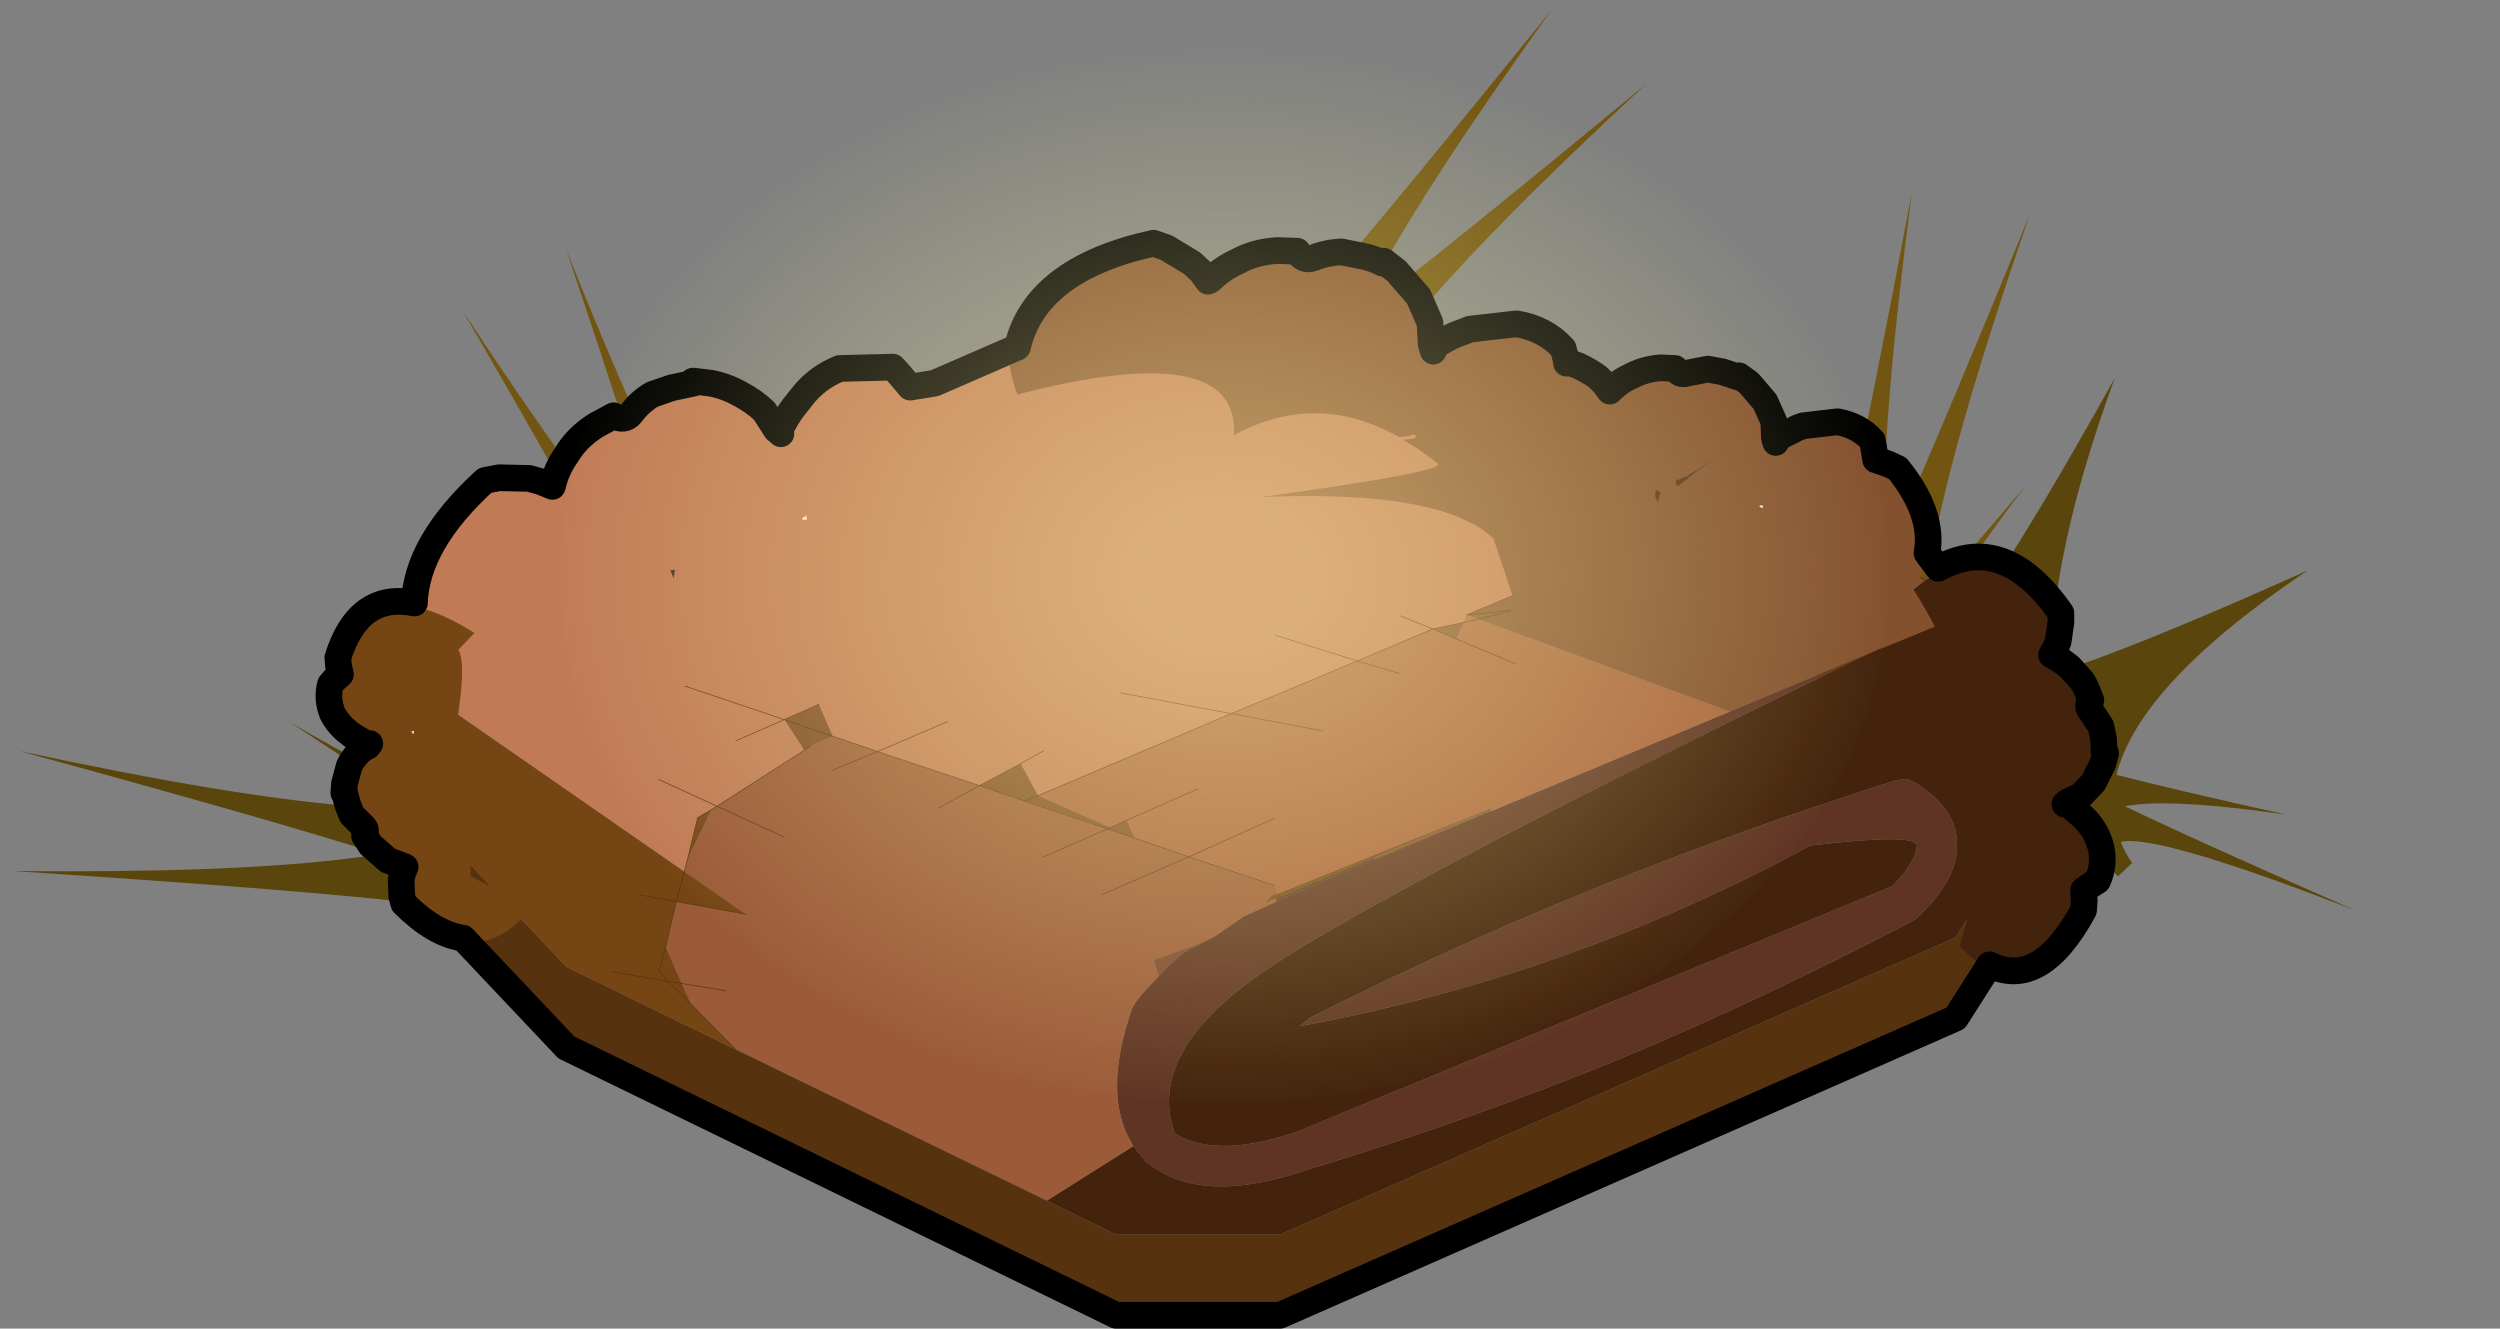
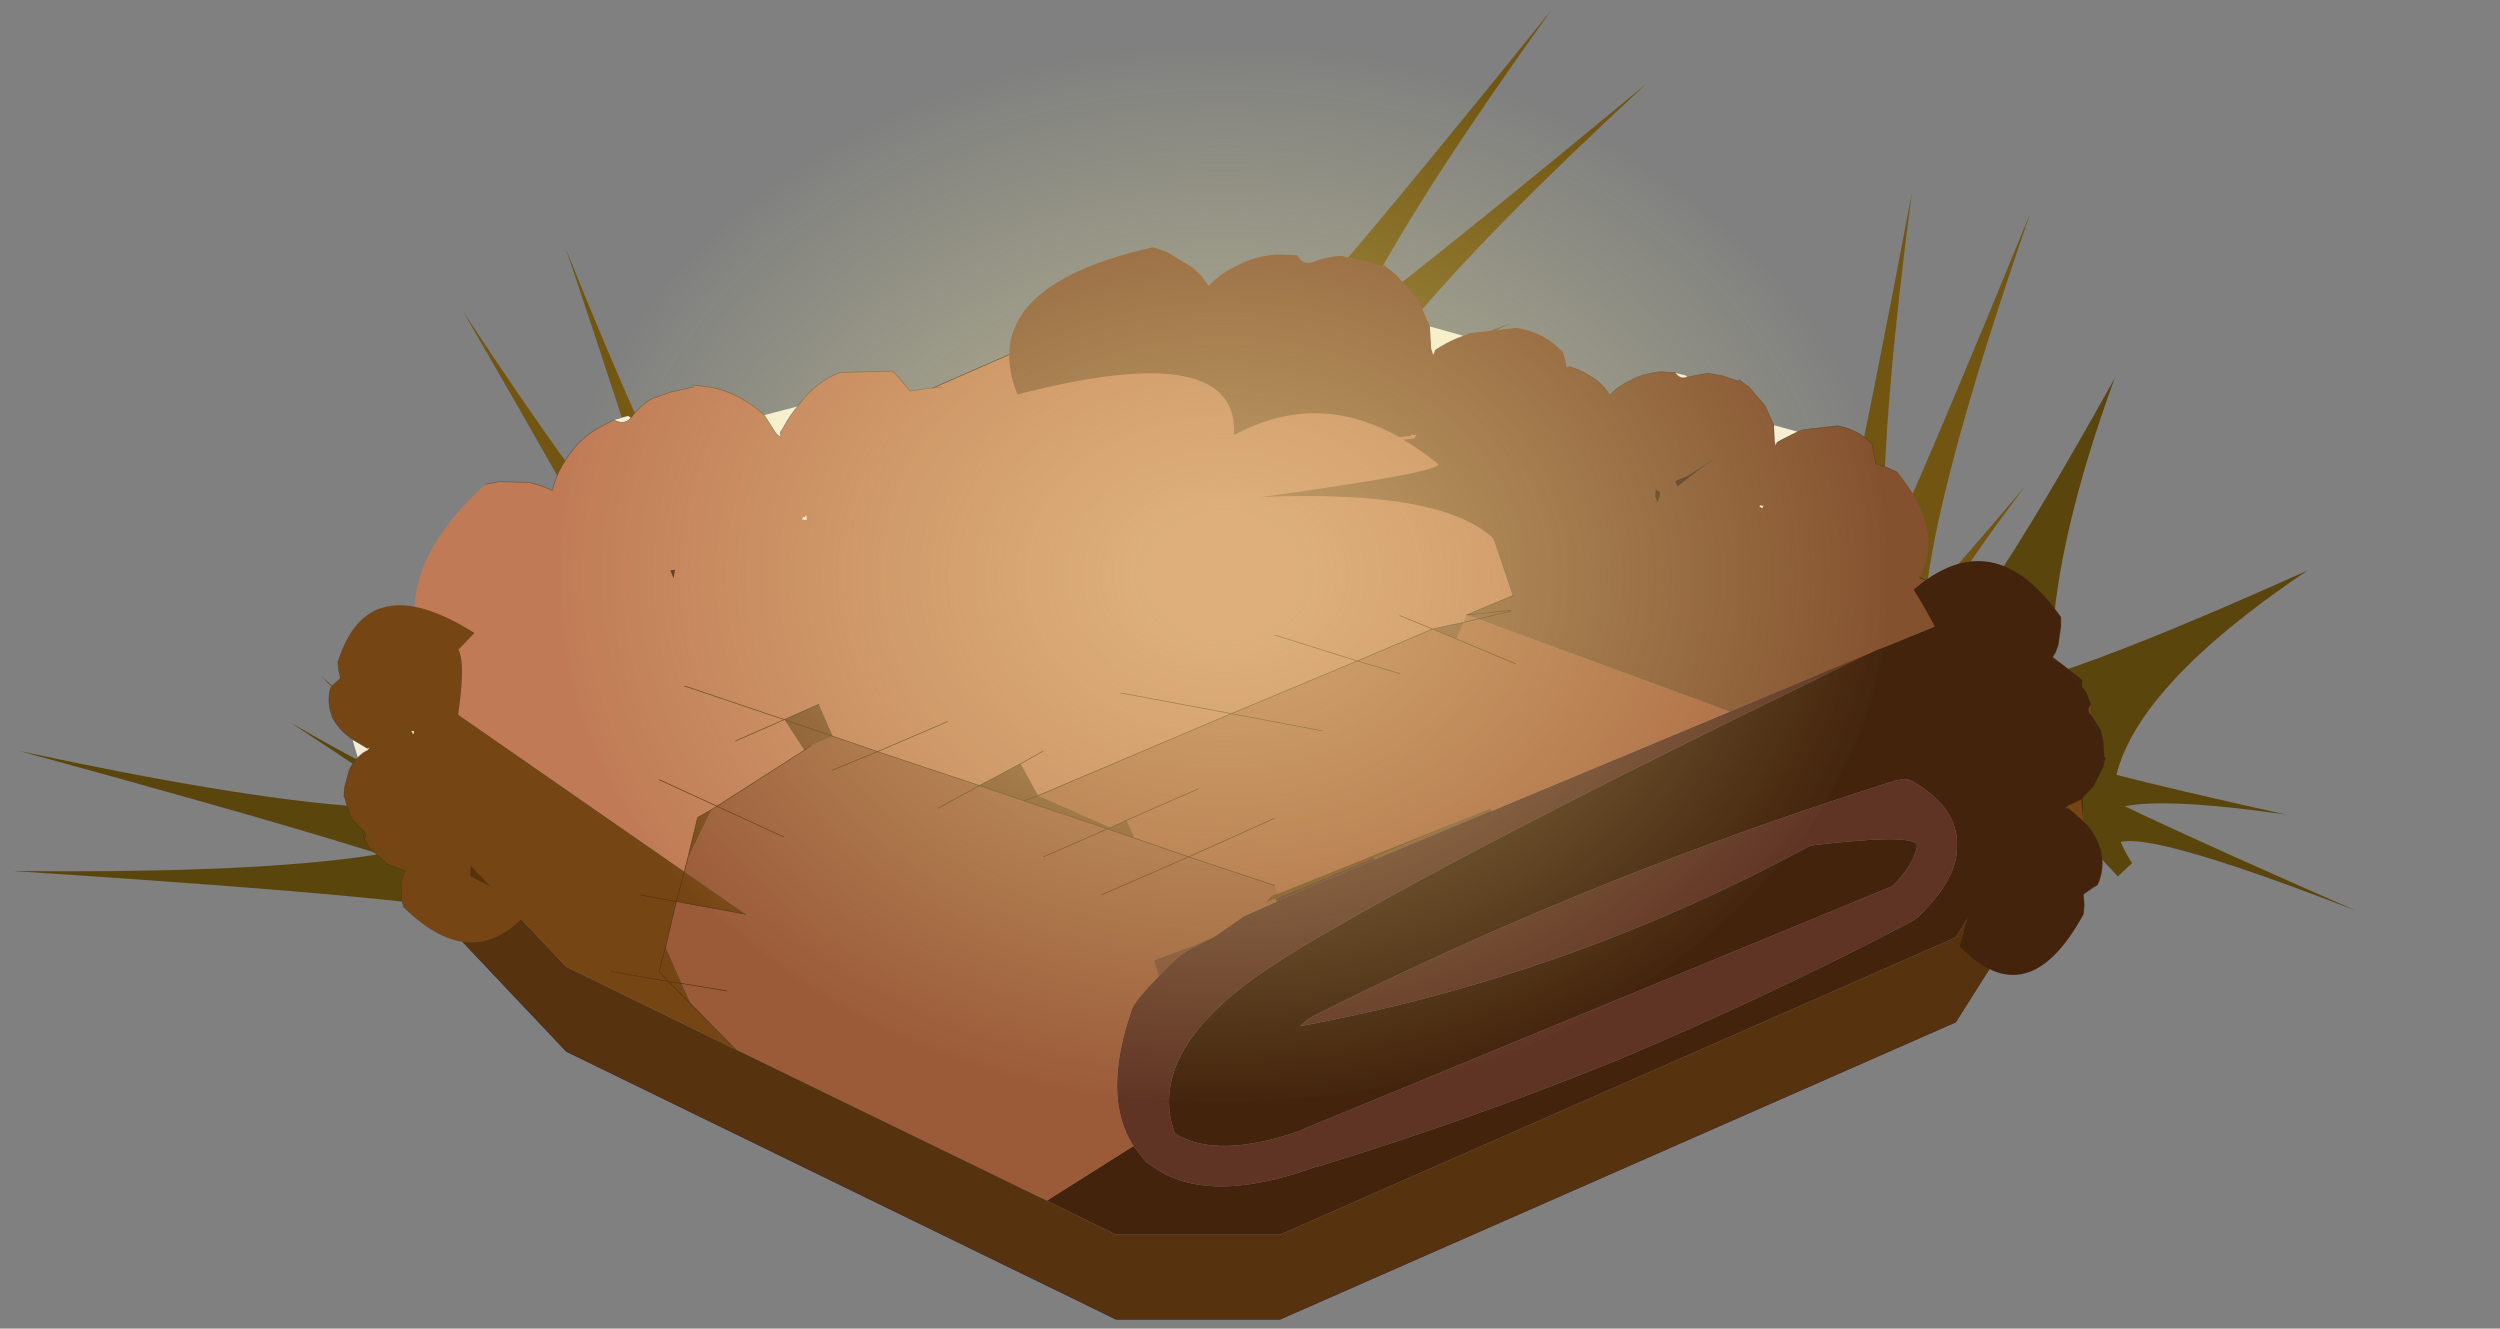
<svg xmlns="http://www.w3.org/2000/svg" xmlns:xlink="http://www.w3.org/1999/xlink" width="187.6px" height="99.7px">
  <rect width="100%" height="100%" fill="#808080" stroke="none" />
  <g transform="matrix(1, 0, 0, 1, -172.95, -127.8)">
    <use xlink:href="#object-0" width="28.05" height="59" transform="matrix(0.592, -0.27, 0.27, 0.592, 207.25, 150.2)" />
    <use xlink:href="#object-1" width="28.05" height="59" transform="matrix(0.623, 0.182, -0.182, 0.623, 316.7, 141.3)" />
    <use xlink:href="#object-2" width="28.05" height="59" transform="matrix(0.464, 0.455, -0.455, 0.464, 290.1, 127.8)" />
    <use xlink:href="#object-3" width="28.05" height="59" transform="matrix(0.105, -0.641, 0.641, 0.105, 172.95, 193)" />
    <use xlink:href="#object-4" width="28.05" height="59" transform="matrix(1.012, 1.08, -0.329, 0.308, 332.15, 155.7)" />
    <use xlink:href="#object-5" width="135.3" height="82.45" transform="matrix(1, 0, 0, 1, 196.65, 145.05)" />
    <use xlink:href="#object-6" width="69.4" height="69.4" transform="matrix(1.437, 0, 0, 1.139, 214.95, 131.45)" />
  </g>
  <defs>
    <g transform="matrix(1, 0, 0, 1, 0, 0)" id="object-0">
      <path fill-rule="evenodd" fill="#725510" stroke="none" d="M18.55 54.65L18.55 57.9L10.55 57.9Q8.9 57.9 7.7 56.7Q6.55 55.55 6.55 53.9Q8.45 51.25 13.8 0Q11.3 50.65 18.55 54.65" />
      <path fill-rule="evenodd" fill="#725510" stroke="none" d="M15.6 54.15L16.25 57.3L8.4 58.9Q6.8 59.25 5.35 58.3Q4 57.4 3.7 55.8Q5 52.8 0 1.55Q7.7 51.65 15.6 54.15" />
      <path fill-rule="evenodd" fill="#725510" stroke="none" d="M17.55 55.85L16.8 57.15L13.6 55.35Q12.95 54.95 12.8 54.25Q12.55 53.5 12.9 52.8Q14.3 52.2 28.05 32.9Q15.55 52.6 17.55 55.85" />
      <path fill-rule="evenodd" fill="#725510" stroke="none" d="M16.45 55L16 56.4L12.5 55.25Q11.75 55 11.4 54.35Q11.05 53.7 11.3 52.95Q12.45 52.05 22.1 30.4Q13.8 52.2 16.45 55" />
    </g>
    <g transform="matrix(1, 0, 0, 1, 0, 0)" id="object-1">
      <path fill-rule="evenodd" fill="#725510" stroke="none" d="M18.55 54.65L18.55 57.9L10.55 57.9Q8.9 57.9 7.7 56.7Q6.55 55.55 6.55 53.9Q8.45 51.25 13.8 0Q11.3 50.65 18.55 54.65" />
      <path fill-rule="evenodd" fill="#725510" stroke="none" d="M15.6 54.15L16.25 57.3L8.4 58.9Q6.8 59.25 5.35 58.3Q4 57.4 3.7 55.8Q5 52.8 0 1.55Q7.7 51.65 15.6 54.15" />
      <path fill-rule="evenodd" fill="#725510" stroke="none" d="M17.55 55.85L16.8 57.15L13.6 55.35Q12.95 54.95 12.8 54.25Q12.55 53.5 12.9 52.8Q14.3 52.2 28.05 32.9Q15.55 52.6 17.55 55.85" />
      <path fill-rule="evenodd" fill="#725510" stroke="none" d="M16.45 55L16 56.4L12.5 55.25Q11.75 55 11.4 54.35Q11.05 53.7 11.3 52.95Q12.45 52.05 22.1 30.4Q13.8 52.2 16.45 55" />
    </g>
    <g transform="matrix(1, 0, 0, 1, 0, 0)" id="object-2">
      <path fill-rule="evenodd" fill="#725510" stroke="none" d="M18.55 54.65L18.55 57.9L10.55 57.9Q8.9 57.9 7.7 56.7Q6.55 55.55 6.55 53.9Q8.45 51.25 13.8 0Q11.3 50.65 18.55 54.65" />
      <path fill-rule="evenodd" fill="#725510" stroke="none" d="M15.6 54.15L16.25 57.3L8.4 58.9Q6.8 59.25 5.35 58.3Q4 57.4 3.7 55.8Q5 52.8 0 1.55Q7.7 51.65 15.6 54.15" />
      <path fill-rule="evenodd" fill="#725510" stroke="none" d="M17.55 55.85L16.8 57.15L13.6 55.35Q12.95 54.95 12.8 54.25Q12.55 53.5 12.9 52.8Q14.3 52.2 28.05 32.9Q15.55 52.6 17.55 55.85" />
      <path fill-rule="evenodd" fill="#725510" stroke="none" d="M16.45 55L16 56.4L12.5 55.25Q11.75 55 11.4 54.35Q11.05 53.7 11.3 52.95Q12.45 52.05 22.1 30.4Q13.8 52.2 16.45 55" />
    </g>
    <g transform="matrix(1, 0, 0, 1, 0, 0)" id="object-3">
      <path fill-rule="evenodd" fill="#5a460c" stroke="none" d="M18.55 54.65L18.55 57.9L10.55 57.9Q8.9 57.9 7.7 56.7Q6.55 55.55 6.55 53.9Q8.45 51.25 13.8 0Q11.3 50.65 18.55 54.65" />
      <path fill-rule="evenodd" fill="#5a460c" stroke="none" d="M15.6 54.15L16.25 57.3L8.4 58.9Q6.8 59.25 5.35 58.3Q4 57.4 3.7 55.8Q5 52.8 0 1.55Q7.7 51.65 15.6 54.15" />
      <path fill-rule="evenodd" fill="#5a460c" stroke="none" d="M17.55 55.85L16.8 57.15L13.6 55.35Q12.95 54.95 12.8 54.25Q12.55 53.5 12.9 52.8Q14.3 52.2 28.05 32.9Q15.55 52.6 17.55 55.85" />
      <path fill-rule="evenodd" fill="#5a460c" stroke="none" d="M16.45 55L16 56.4L12.5 55.25Q11.75 55 11.4 54.35Q11.05 53.7 11.3 52.95Q12.45 52.05 22.1 30.4Q13.8 52.2 16.45 55" />
    </g>
    <g transform="matrix(1, 0, 0, 1, 0, 0)" id="object-4">
      <path fill-rule="evenodd" fill="#5a460c" stroke="none" d="M18.55 54.65L18.55 57.9L10.55 57.9Q8.9 57.9 7.7 56.7Q6.55 55.55 6.55 53.9Q8.45 51.25 13.8 0Q11.3 50.65 18.55 54.65" />
      <path fill-rule="evenodd" fill="#5a460c" stroke="none" d="M15.6 54.15L16.25 57.3L8.4 58.9Q6.8 59.25 5.35 58.3Q4 57.4 3.7 55.8Q5 52.8 0 1.55Q7.7 51.65 15.6 54.15" />
      <path fill-rule="evenodd" fill="#5a460c" stroke="none" d="M17.55 55.85L16.8 57.15L13.6 55.35Q12.95 54.95 12.8 54.25Q12.55 53.5 12.9 52.8Q14.3 52.2 28.05 32.9Q15.55 52.6 17.55 55.85" />
      <path fill-rule="evenodd" fill="#5a460c" stroke="none" d="M16.45 55L16 56.4L12.5 55.25Q11.75 55 11.4 54.35Q11.05 53.7 11.3 52.95Q12.45 52.05 22.1 30.4Q13.8 52.2 16.45 55" />
    </g>
    <g transform="matrix(1, 0, 0, 1, -196.65, -145.05)" id="object-5">
      <path fill-rule="evenodd" fill="#43230c" stroke="none" d="M329.2 178.85L329.2 183.1L319.7 198.15L269 220.45L256.7 220.45L251.5 217.9L258 213.8L258.95 215L259.2 215.15Q263.35 218.4 271.7 215.35L271.8 215.35Q283.1 211.9 294.3 207.35Q305.4 202.7 316.4 196.95L316.85 196.65Q319.9 193.7 319.8 191.25Q319.9 188.5 316.6 186.5L316.15 186.3L315.95 186.25L315.25 186.35Q296.4 192.3 279.45 200.2Q275.25 202.15 271.2 204.2L270.5 204.8Q290.6 201.1 308.8 191.25Q316.7 190.3 316.8 191.25Q316.65 192.6 314.95 194.3L270.7 212.55L270.65 212.6Q264.3 214.85 261.1 212.85L260.85 212Q259.5 206.1 268.45 200.25Q270.3 199 273.15 197.4Q282.75 191.8 303.65 181.5L312.95 176.95L313.85 176.55L314.15 176.45L321.95 173.25L329.2 178.85" />
      <path fill-rule="evenodd" fill="url(#gradient-L7561316c73d2a4036e86307df0950aaa)" stroke="none" d="M321.95 173.25L314.15 176.45L314.65 176.2L313.15 176.85L313.85 176.55L312.95 176.95L312.45 177.15L302.75 181.2L283.85 174.25L283 173.95L286.45 172.5L280.8 155.7L321.95 173.25M234.4 180.65L235.45 183.05L231.8 181.8L234.4 180.65M231.8 181.8L235.45 183.05L233.8 183.75L233.3 184.1L231.8 181.8M226.35 188.55L224.55 192.25L225.3 189.15L226.35 188.55M249.55 185.1L250.85 187.5L249.8 187.9L256.05 190L256.3 189.9L257.5 189.35L258.1 190.7L256.05 190L256.3 189.9L250.85 187.5L249.8 187.9L246.45 186.75L249.55 185.1M282.25 175.75L280.45 175L282.8 174.5L282.25 175.75M283 173.95L286.8 173.55L283.85 174.25L286.8 173.55L283 173.95M276.05 192.15L284.8 188.45L284.85 188.65L276.1 192.3L276.05 192.15M286.45 172.5L288.6 171.6L286.45 172.5M290.45 170.8L293.15 169.65L290.45 170.8" />
      <path fill-rule="evenodd" fill="#603424" stroke="none" d="M312.95 176.95L303.65 181.5Q282.75 191.8 273.15 197.4Q270.3 199 268.45 200.25Q259.5 206.1 260.85 212L261.1 212.85Q264.3 214.85 270.65 212.6L270.7 212.55L314.95 194.3Q316.65 192.6 316.8 191.25Q316.7 190.3 308.8 191.25Q290.6 201.1 270.5 204.8L271.2 204.2Q275.25 202.15 279.45 200.2Q296.4 192.3 315.25 186.35L315.95 186.25L316.15 186.3L316.6 186.5Q319.9 188.5 319.8 191.25Q319.9 193.7 316.85 196.65L316.4 196.95Q305.4 202.7 294.3 207.35Q283.1 211.9 271.8 215.35L271.7 215.35Q263.35 218.4 259.2 215.15L258.95 215L258 213.8Q255.6 210.05 257.9 203.5Q258.1 202.9 259.9 201.05Q261.65 199.15 262.7 198.8L264.05 198.1L266.3 196.55L268.75 195.45L269 195.3L276.1 192.3L284.85 188.65L284.9 188.65L302.75 181.2L312.45 177.15L312.95 176.95" />
      <path fill-rule="evenodd" fill="#9b5b39" stroke="none" d="M258 213.8L251.5 217.9L228.15 206.55L224.8 203.15L224.1 201.6L222.9 198.85L223.7 195.45L228.9 196.4L224.3 193.2L224.55 192.25L226.35 188.55L226.75 188.3L233.3 184.1L233.8 183.75L235.45 183.05L238.8 184.2L235.4 185.6L238.8 184.2L246.45 186.75L243.35 188.45L246.45 186.75L249.8 187.9L256.05 190L258.1 190.7L262.15 192.1L255.6 194.95L262.15 192.1L268.6 194.25L268.85 194.85L268.4 195L267.9 195.55L268.45 195.3L268.65 195.25L268.75 195.45L266.3 196.55L264.05 198.1L262.7 198.7L259.55 199.85L259.9 201.05Q258.1 202.9 257.9 203.5Q255.6 210.05 258 213.8M231.75 190.6L226.75 188.3L231.75 190.6M227.45 202.15L224.1 201.6L227.45 202.15M251.25 192.1L256.05 190L251.25 192.1" />
      <path fill-rule="evenodd" fill="#57320f" stroke="none" d="M251.5 217.9L256.7 220.45L269 220.45L319.7 198.15L329.2 183.1L329.2 189.45L319.7 204.5L269 226.8L256.7 226.8L215.45 206.7L206 196.7L206 190.35L215.45 200.35L228.15 206.55L251.5 217.9" />
      <path fill-rule="evenodd" fill="#764514" stroke="none" d="M206 190.35L206 180.5L224.3 193.2L228.9 196.4L223.7 195.45L222.9 198.85L224.1 201.6L224.8 203.15L228.15 206.55L215.45 200.35L206 190.35M220.95 194.95L223.7 195.45L224.3 193.2L223.7 195.45L220.95 194.95M268.85 194.85L284.8 188.45L276.05 192.15L268.95 195.1L268.65 195.25L268.45 195.3L267.9 195.55L268.4 195L268.85 194.85M264.05 198.1L262.7 198.8L262.7 198.7L264.05 198.1M224.1 201.6L223.1 201.45L222.4 200.7L222.9 198.85L222.4 200.7L223.1 201.45L224.1 201.6M224.8 203.15L223.1 201.45L224.8 203.15M223.1 201.45L218.8 200.7L223.1 201.45" />
      <path fill-rule="evenodd" fill="#c07b56" stroke="none" d="M206 180.5L213.25 169.9L253.95 152.1L272.35 152.1L280.8 155.7L286.45 172.5L283 173.95L282.8 174.5L280.45 175L278 174L280.45 175L274.8 177.4L268.6 175.45L274.8 177.4L265.35 181.35L250.85 187.5L249.55 185.1L251.25 184.15L249.55 185.1L246.45 186.75L238.8 184.2L235.45 183.05L234.4 180.65L231.8 181.8L228.15 183.4L231.8 181.8L233.3 184.1L226.75 188.3L226.35 188.55L225.3 189.15L224.55 192.25L224.3 193.2L206 180.5M244.05 181.95L238.8 184.2L244.05 181.95M219.5 177.65L231.8 181.8L219.5 177.65M226.75 188.3L222.4 186.3L226.75 188.3M257.05 179.8L265.35 181.35L257.05 179.8" />
      <path fill-rule="evenodd" fill="#a8633e" stroke="none" d="M250.85 187.5L265.35 181.35L272.2 182.65L265.35 181.35L274.8 177.4L278 178.35L274.8 177.4L280.45 175L282.25 175.75L282.8 174.5L283 173.95L283.85 174.25L282.8 174.5L283.85 174.25L302.75 181.2L284.9 188.65L284.8 188.45L268.85 194.85L268.6 194.25L262.15 192.1L258.1 190.7L257.5 189.35L256.3 189.9L250.85 187.5M262.85 187L257.5 189.35L262.85 187M268.6 189.2L262.15 192.1L268.6 189.2M286.65 177.6L282.25 175.75L286.65 177.6" />
      <path fill-rule="evenodd" fill="#8d5334" stroke="none" d="M284.8 188.45L284.9 188.65L284.85 188.65L284.8 188.45" />
      <path fill-rule="evenodd" fill="#613823" stroke="none" d="M268.75 195.45L268.65 195.25L268.95 195.1L276.05 192.15L276.1 192.3L269 195.3L268.75 195.45" />
      <path fill-rule="evenodd" fill="#7c482e" stroke="none" d="M262.7 198.8Q261.65 199.15 259.9 201.05L259.55 199.85L262.7 198.7L262.7 198.8" />
      <path fill="none" stroke="#412618" stroke-width="0.05" stroke-linecap="round" stroke-linejoin="round" d="M329.2 178.85L321.95 173.25L280.8 155.7L272.35 152.1L253.95 152.1L213.25 169.9L206 180.5M329.2 183.1L329.2 189.45L319.7 204.5L269 226.8L256.7 226.8L215.45 206.7L206 196.7L206 190.35" />
      <path fill="none" stroke="#57320f" stroke-width="0.05" stroke-linecap="round" stroke-linejoin="round" d="M234.4 180.65L231.8 181.8L235.45 183.05L238.8 184.2L244.05 181.95M233.8 183.75L233.3 184.1L226.75 188.3L231.75 190.6M238.8 184.2L235.4 185.6M231.8 181.8L228.15 183.4M226.75 188.3L226.35 188.55L225.3 189.15L224.55 192.25L224.3 193.2L223.7 195.45L228.9 196.4M223.7 195.45L222.9 198.85L222.4 200.7L223.1 201.45L224.1 201.6L227.45 202.15M223.7 195.45L220.95 194.95M231.8 181.8L219.5 177.65M222.4 186.3L226.75 188.3M251.25 184.15L249.55 185.1L246.45 186.75L243.35 188.45M250.85 187.5L265.35 181.35L257.05 179.8M256.05 190L249.8 187.9L246.45 186.75L238.8 184.2M250.85 187.5L249.8 187.9M257.5 189.35L256.3 189.9L256.05 190L258.1 190.7L262.15 192.1L255.6 194.95M257.5 189.35L262.85 187M256.05 190L251.25 192.1M280.45 175L282.25 175.75L286.65 177.6M282.8 174.5L280.45 175L278 174M282.8 174.5L283.85 174.25L286.8 173.55L283 173.95L286.45 172.5L288.6 171.6M274.8 177.4L278 178.35M280.45 175L274.8 177.4L268.6 175.45M265.35 181.35L272.2 182.65M274.8 177.4L265.35 181.35M268.6 194.25L262.15 192.1L268.6 189.2M293.15 169.65L290.45 170.8M224.8 203.15L228.15 206.55M223.1 201.45L224.8 203.15M218.8 200.7L223.1 201.45" />
      <path fill-rule="evenodd" fill="#c07b56" stroke="none" d="M232.8 158.3L233.15 157.85Q234.25 156.45 235.95 155.75L239.95 155.65L240.45 156.2L241.25 157.15L242.5 156.95L243.6 156.85Q256.45 161.65 246.55 175.8L208.45 181.75Q199.25 173.45 209.35 164.15L210.4 163.95L212.65 164L213.55 164.25L214.4 164.6Q214.7 163.3 215.45 162.25Q216.25 160.9 217.7 160L219 159.3Q219.8 159.75 220.3 159.15Q220.95 158.25 221.9 157.7L223.35 157.2L225 156.85L225 156.7L226.25 156.85Q227.4 157.05 228.55 157.7Q229.5 158.2 230.3 158.95L231.2 160.35L231.55 160.65L231.5 160.25L231.75 159.85Q232.2 159 232.8 158.3M223.5 171.2L223.6 170.55L223.25 170.6L223.5 171.2M233.5 166.8L233.45 166.45L233.35 166.6L233.2 166.6L233.15 166.8L233.5 166.8" />
      <path fill-rule="evenodd" fill="#f5eed5" stroke="none" d="M232.8 158.3Q232.2 159 231.75 159.85L231.5 160.25L231.55 160.65L231.2 160.35L230.3 158.95L232.8 158.3M233.5 166.8L233.15 166.8L233.2 166.6L233.35 166.6L233.45 166.45L233.5 166.8" />
      <path fill-rule="evenodd" fill="#f5eed3" stroke="none" d="M225 156.7L225 156.85L224.95 156.7L225 156.7M220.3 159.15Q219.8 159.75 219 159.3L220.05 159L220.3 159.15" />
      <path fill-rule="evenodd" fill="#4f301c" stroke="none" d="M223.5 171.2L223.25 170.6L223.6 170.55L223.5 171.2" />
      <path fill="none" stroke="#423213" stroke-opacity="0.502" stroke-width="0.05" stroke-linecap="round" stroke-linejoin="round" d="M243.6 156.85L242.5 156.95L241.25 157.15L240.45 156.2L239.95 155.65L235.95 155.75Q234.25 156.45 233.15 157.85L232.8 158.3Q232.2 159 231.75 159.85L231.5 160.25L231.55 160.65L231.2 160.35L230.3 158.95Q229.5 158.2 228.55 157.7Q227.4 157.05 226.25 156.85L225 156.7L224.95 156.7L225 156.85L223.35 157.2L221.9 157.7Q220.95 158.25 220.3 159.15Q219.8 159.75 219 159.3L217.7 160Q216.25 160.9 215.45 162.25Q214.7 163.3 214.4 164.6L213.55 164.25L212.65 164L210.4 163.95L209.35 164.15M220.05 159L219 159.3" />
      <path fill-rule="evenodd" fill="#764514" stroke="none" d="M199.4 183.3L199.15 183.1Q198.35 182.5 197.9 181.65Q197.45 180.5 197.75 179.45L198 179.15L198.5 178.7L198.35 178.05L198.3 177.45Q200.55 170.25 208.55 175.3L207.35 176.55Q208.2 178.05 206.4 186.35L208.55 185.9L208.3 185.95L208.25 193.55L212.85 195.9Q208.6 201.15 203.25 195.9L203.1 195.35L203.05 194.15L203.15 193.65L203.35 193.15L202.05 192.65L200.75 191.5L200.3 190.8Q200.5 190.35 200.2 190.1L199.35 189.25L199.05 188.5L198.8 187.6L198.75 187.6L198.8 186.9L199.15 185.6Q199.4 185.05 199.8 184.65Q200.1 184.3 200.55 184.1L200.7 183.9L200.5 183.95L200.25 183.8L199.4 183.3M203.9 182.75L203.9 182.8L203.9 182.85L204 182.85L204 182.65L203.95 182.65L203.8 182.7L203.9 182.75" />
      <path fill-rule="evenodd" fill="#f5eed5" stroke="none" d="M199.4 183.3L200.25 183.8L200.5 183.95L200.7 183.9L200.55 184.1Q200.1 184.3 199.8 184.65L199.4 183.3M203.9 182.75L203.8 182.7L203.95 182.65L204 182.65L204 182.85L203.9 182.85L203.9 182.8L203.9 182.75" />
-       <path fill-rule="evenodd" fill="#f5eed3" stroke="none" d="M198.75 187.6L198.8 187.6L198.75 187.6M200.2 190.1Q200.5 190.35 200.3 190.8L200.15 190.2L200.2 190.1" />
      <path fill="none" stroke="#423213" stroke-opacity="0.502" stroke-width="0.05" stroke-linecap="round" stroke-linejoin="round" d="M198.3 177.45L198.35 178.05L198.5 178.7L198 179.15L197.75 179.45Q197.45 180.5 197.9 181.65Q198.35 182.5 199.15 183.1L199.4 183.3L200.25 183.8L200.5 183.95L200.7 183.9L200.55 184.1Q200.1 184.3 199.8 184.65Q199.4 185.05 199.15 185.6L198.8 186.9L198.75 187.6L198.8 187.6L199.05 188.5L199.35 189.25L200.2 190.1Q200.5 190.35 200.3 190.8L200.75 191.5L202.05 192.65L203.35 193.15L203.15 193.65L203.05 194.15L203.1 195.35L203.25 195.9M200.15 190.2L200.3 190.8" />
      <path fill-rule="evenodd" fill="#84512f" stroke="none" d="M259.5 146.35L260.5 146.7L262.4 147.85L263.1 148.5L263.65 149.25Q264.55 148.3 265.75 147.75Q267.1 147 268.8 146.9L270.3 146.95Q270.75 147.75 271.5 147.45Q272.5 147.05 273.6 147L275.1 147.3Q275.95 147.45 276.7 147.85L276.8 147.7L277.75 148.45L279.4 150.35L280.25 152.3L280.35 153.95L280.5 154.45L280.65 154.05L281.05 153.8Q281.85 153.3 282.75 153L283.25 152.8L286.75 152.4Q288.9 152.75 290.25 154.25L290.45 155L290.6 156.2L291.8 156.65L292.8 157.15Q301.55 167.75 285.9 175Q290.15 164.15 267.6 165.1Q281.4 163.2 280.85 162.6Q279.55 161.55 278.25 160.8L279.1 160.7L279.25 160.4L279.1 160.45L278.9 160.4L278.8 160.5L277.95 160.6Q271.75 157.1 265.55 160.45Q265.95 153.1 249.3 157.4Q246.1 149.35 259.5 146.35" />
      <path fill-rule="evenodd" fill="#f5eed5" stroke="none" d="M282.75 153Q281.85 153.3 281.05 153.8L280.65 154.05L280.5 154.45L280.35 153.95L280.25 152.3L282.75 153" />
-       <path fill-rule="evenodd" fill="#f5eed3" stroke="none" d="M276.8 147.7L276.7 147.85L276.75 147.7L276.8 147.7M271.5 147.45Q270.75 147.75 270.3 146.95L271.35 147.25L271.5 147.45" />
-       <path fill="none" stroke="#423213" stroke-opacity="0.502" stroke-width="0.05" stroke-linecap="round" stroke-linejoin="round" d="M270.3 146.95L268.8 146.9Q267.1 147 265.75 147.75Q264.55 148.3 263.65 149.25L263.1 148.5L262.4 147.85L260.5 146.7L259.5 146.35M292.8 157.15L291.8 156.65L290.6 156.2L290.45 155L290.25 154.25Q288.9 152.75 286.75 152.4L283.25 152.8L282.75 153Q281.85 153.3 281.05 153.8L280.65 154.05L280.5 154.45L280.35 153.95L280.25 152.3L279.4 150.35L277.75 148.45L276.8 147.7L276.75 147.7L276.7 147.85Q275.95 147.45 275.1 147.3L273.6 147Q272.5 147.05 271.5 147.45Q270.75 147.75 270.3 146.95L271.35 147.25" />
      <path fill-rule="evenodd" fill="#f5eed5" stroke="none" d="M306.05 159.7L307.85 160.2L306.65 160.8L306.3 161L306.2 161.3L306.1 160.95L306.05 159.7M305.3 165.7L305.2 165.95L304.95 165.8L305.05 165.7L305.2 165.75L305.3 165.7" />
      <path fill-rule="evenodd" fill="#84512f" stroke="none" d="M307.85 160.2L308.25 160.05L310.85 159.75Q312.45 160.05 313.45 161.15L313.55 161.7L313.7 162.6L314.6 162.9L315.35 163.25Q321.8 171.1 310.2 176.5L283.6 166.2Q280.75 157.5 290.7 155.3L291.4 155.55Q292.15 155.9 292.85 156.4L293.35 156.9L293.75 157.45Q294.4 156.75 295.3 156.35Q296.3 155.8 297.55 155.7L298.65 155.75Q299 156.3 299.55 156.1L301.1 155.8L302.2 156L303.4 156.4L303.45 156.3L304.2 156.85L305.4 158.25L306.05 159.7L306.1 160.95L306.2 161.3L306.3 161L306.65 160.8L307.85 160.2M305.3 165.7L305.2 165.75L305.05 165.7L304.95 165.8L305.2 165.95L305.3 165.7M298.95 164.2L300.25 163.2L301.85 162.05L300.15 163.15L299.5 163.55L298.75 163.85Q298.6 163.95 298.85 164.3L298.95 164.2M297.35 165.5L297.55 164.75L297.2 164.55L297.15 165.05L297.35 165.5" />
      <path fill-rule="evenodd" fill="#f5eed3" stroke="none" d="M298.65 155.75L299.45 155.95L299.55 156.1Q299 156.3 298.65 155.75M303.4 156.4L303.45 156.3L303.4 156.4" />
      <path fill-rule="evenodd" fill="#4f301c" stroke="none" d="M298.95 164.2L298.85 164.3Q298.6 163.95 298.75 163.85L299.5 163.55L300.15 163.15L301.85 162.05L300.25 163.2L298.95 164.2M297.35 165.5L297.15 165.05L297.2 164.55L297.55 164.75L297.35 165.5" />
      <path fill="none" stroke="#423213" stroke-opacity="0.502" stroke-width="0.05" stroke-linecap="round" stroke-linejoin="round" d="M307.85 160.2L308.25 160.05L310.85 159.75Q312.45 160.05 313.45 161.15L313.55 161.7L313.7 162.6L314.6 162.9L315.35 163.25M290.7 155.3L291.4 155.55Q292.15 155.9 292.85 156.4L293.35 156.9L293.75 157.45Q294.4 156.75 295.3 156.35Q296.3 155.8 297.55 155.7L298.65 155.75L299.45 155.95M299.55 156.1L301.1 155.8L302.2 156L303.4 156.4L303.45 156.3L304.2 156.85L305.4 158.25L306.05 159.7L306.1 160.95L306.2 161.3L306.3 161L306.65 160.8L307.85 160.2M299.55 156.1Q299 156.3 298.65 155.75" />
      <path fill-rule="evenodd" fill="#43230c" stroke="none" d="M327.6 174.1L327.6 174.8L327.4 176.2L327.2 176.75L326.9 177.25Q327.65 177.55 328.25 178.15L329.5 179.75L329.85 180.65Q329.5 181.1 329.85 181.45L330.6 182.6L330.8 183.55L330.85 184.65L330.95 184.6L330.95 184.65L330.75 185.4L330.05 186.8L329.1 187.8L328.15 188.25L327.9 188.45L328.15 188.45L328.4 188.65L329.3 189.45L329.55 189.7Q330.3 190.55 330.6 191.65Q330.9 193 330.35 194.2L329.95 194.45L329.3 194.9L329.35 195.7L329.3 196.4Q325.1 204.1 320 198.8Q324.45 184.55 316.55 172.05Q322.55 166.9 327.6 174.1" />
      <path fill-rule="evenodd" fill="#764514" stroke="none" d="M329.3 189.45L328.4 188.65L328.15 188.45L327.9 188.45L328.15 188.25L329.1 187.8L329.3 189.45M329.85 181.45Q329.5 181.1 329.85 180.65L329.9 181.35L329.85 181.45" />
      <path fill="none" stroke="#423213" stroke-opacity="0.502" stroke-width="0.05" stroke-linecap="round" stroke-linejoin="round" d="M329.85 180.65L329.5 179.75L328.25 178.15Q327.65 177.55 326.9 177.25L327.2 176.75L327.4 176.2L327.6 174.8L327.6 174.1M329.3 196.4L329.35 195.7L329.3 194.9L329.95 194.45L330.35 194.2Q330.9 193 330.6 191.65Q330.3 190.55 329.55 189.7L329.3 189.45L328.4 188.65L328.15 188.45L327.9 188.45L328.15 188.25L329.1 187.8L330.05 186.8L330.75 185.4L330.95 184.65L330.95 184.6L330.85 184.65L330.8 183.55L330.6 182.6L329.85 181.45Q329.5 181.1 329.85 180.65L329.9 181.35" />
-       <path fill="none" stroke="#000000" stroke-width="2" stroke-linecap="round" stroke-linejoin="round" d="M276.8 147.4L276.75 147.4L276.7 147.55Q275.95 147.15 275.1 147L273.6 146.7Q272.5 146.75 271.5 147.15Q270.75 147.45 270.3 146.65L268.8 146.6Q267.1 146.7 265.75 147.45Q264.65 147.95 263.8 148.8L263.6 148.9L263.1 148.2L262.4 147.55L260.5 146.4L259.5 146.05Q250.65 148 249.3 153.85L243.1 156.55L242.5 156.65L241.25 156.85L240.45 155.9L239.95 155.35L235.95 155.45Q234.25 156.15 233.15 157.55L232.8 158Q232.2 158.7 231.75 159.55L231.5 159.95L231.55 160.35L231.2 160.05L230.3 158.65Q229.5 157.9 228.55 157.4Q227.4 156.75 226.25 156.55L225 156.4L224.95 156.4L225 156.55L223.35 156.9L221.9 157.4Q220.95 157.95 220.3 158.85Q219.8 159.45 219 159L217.7 159.7Q216.25 160.6 215.45 161.95Q214.7 163 214.4 164.3L213.55 163.95L212.65 163.7L210.4 163.65L209.35 163.85Q204.2 168.55 204.05 173.05Q199.85 172.2 198.3 177.15L198.35 177.75L198.5 178.4L198 178.85L197.75 179.15Q197.45 180.2 197.9 181.35Q198.35 182.2 199.15 182.8L199.4 183L200.25 183.5L200.5 183.65L200.7 183.6L200.55 183.8Q200.1 184 199.8 184.35Q199.4 184.75 199.15 185.3L198.8 186.6L198.75 187.3L198.8 187.3L199.05 188.2L199.35 188.95L200.2 189.8Q200.5 190.05 200.3 190.5L200.75 191.2L202.05 192.35L203.35 192.85L203.15 193.35L203.05 193.85L203.1 195.05L203.25 195.6Q205.55 197.9 207.7 198.2L215.45 206.4L256.7 226.5L269 226.5L319.7 204.2L322.25 200.2Q326.05 202.1 329.3 196.1L329.35 195.4L329.3 194.6L329.95 194.15L330.35 193.9Q330.9 192.7 330.6 191.35Q330.3 190.25 329.55 189.4L329.3 189.15L329.2 189.05L328.4 188.35L328.15 188.15L327.9 188.15L328.15 187.95L329.1 187.5L329.2 187.4L330.05 186.5L330.75 185.1L330.95 184.35L330.95 184.3L330.85 184.35L330.8 183.25L330.6 182.3L329.85 181.15Q329.5 180.8 329.85 180.35L329.5 179.45L329.2 178.9L328.25 177.85L327.6 177.35L326.9 176.95L326.95 176.85L327.2 176.45L327.4 175.9L327.6 174.5L327.6 173.8Q323.35 167.7 318.4 170.45L317.55 169.3Q318.1 166.35 315.35 162.95L314.6 162.6L313.7 162.3L313.55 161.4L313.45 160.85Q312.45 159.75 310.85 159.45L308.25 159.75L307.85 159.9L306.65 160.5L306.3 160.7L306.2 161L306.1 160.65L306.05 159.4L305.4 157.95L304.2 156.55L303.45 156L303.4 156.1L302.2 155.7L301.1 155.5L299.55 155.8Q299 156 298.65 155.45L297.55 155.4Q296.3 155.5 295.3 156.05Q294.4 156.45 293.75 157.15L293.35 156.6L292.85 156.1Q292.15 155.6 291.4 155.25L290.7 155L290.5 155.05L290.45 154.7L290.25 153.95Q288.9 152.45 286.75 152.1L283.25 152.5L282.75 152.7Q281.85 153 281.05 153.5L280.65 153.75L280.5 154.15L280.35 153.65L280.25 152L279.4 150.05L277.75 148.15L276.8 147.4" />
    </g>
    <linearGradient gradientTransform="matrix(-0.003, 0.011, -0.065, -0.017, 259.65, 193.3)" gradientUnits="userSpaceOnUse" spreadMethod="pad" id="gradient-L7561316c73d2a4036e86307df0950aaa" x1="-819.2" x2="819.2">
      <stop offset="0" stop-color="#84512f" stop-opacity="1" />
      <stop offset="1" stop-color="#764514" stop-opacity="1" />
    </linearGradient>
    <g transform="matrix(1, 0, 0, 1, 0, 0)" id="object-6">
      <path fill-rule="evenodd" fill="url(#gradient-R37e07ce85d160cf020e17fbc6367574d)" stroke="none" d="M59.2 10.15Q69.4 20.35 69.4 34.7Q69.4 49.05 59.2 59.2Q49.05 69.4 34.7 69.4Q20.35 69.4 10.15 59.2Q0 49.05 0 34.7Q0 20.35 10.15 10.15Q20.35 0 34.7 0Q49.05 0 59.2 10.15" />
    </g>
    <radialGradient gradientTransform="matrix(0.043, 0, 0, 0.043, 34.7, 34.7)" gradientUnits="userSpaceOnUse" spreadMethod="pad" id="gradient-R37e07ce85d160cf020e17fbc6367574d" cx="0" cy="0" r="819.2">
      <stop offset="0.114" stop-color="#feeaa3" stop-opacity="0.471" />
      <stop offset="1" stop-color="#fefea3" stop-opacity="0" />
    </radialGradient>
  </defs>
</svg>